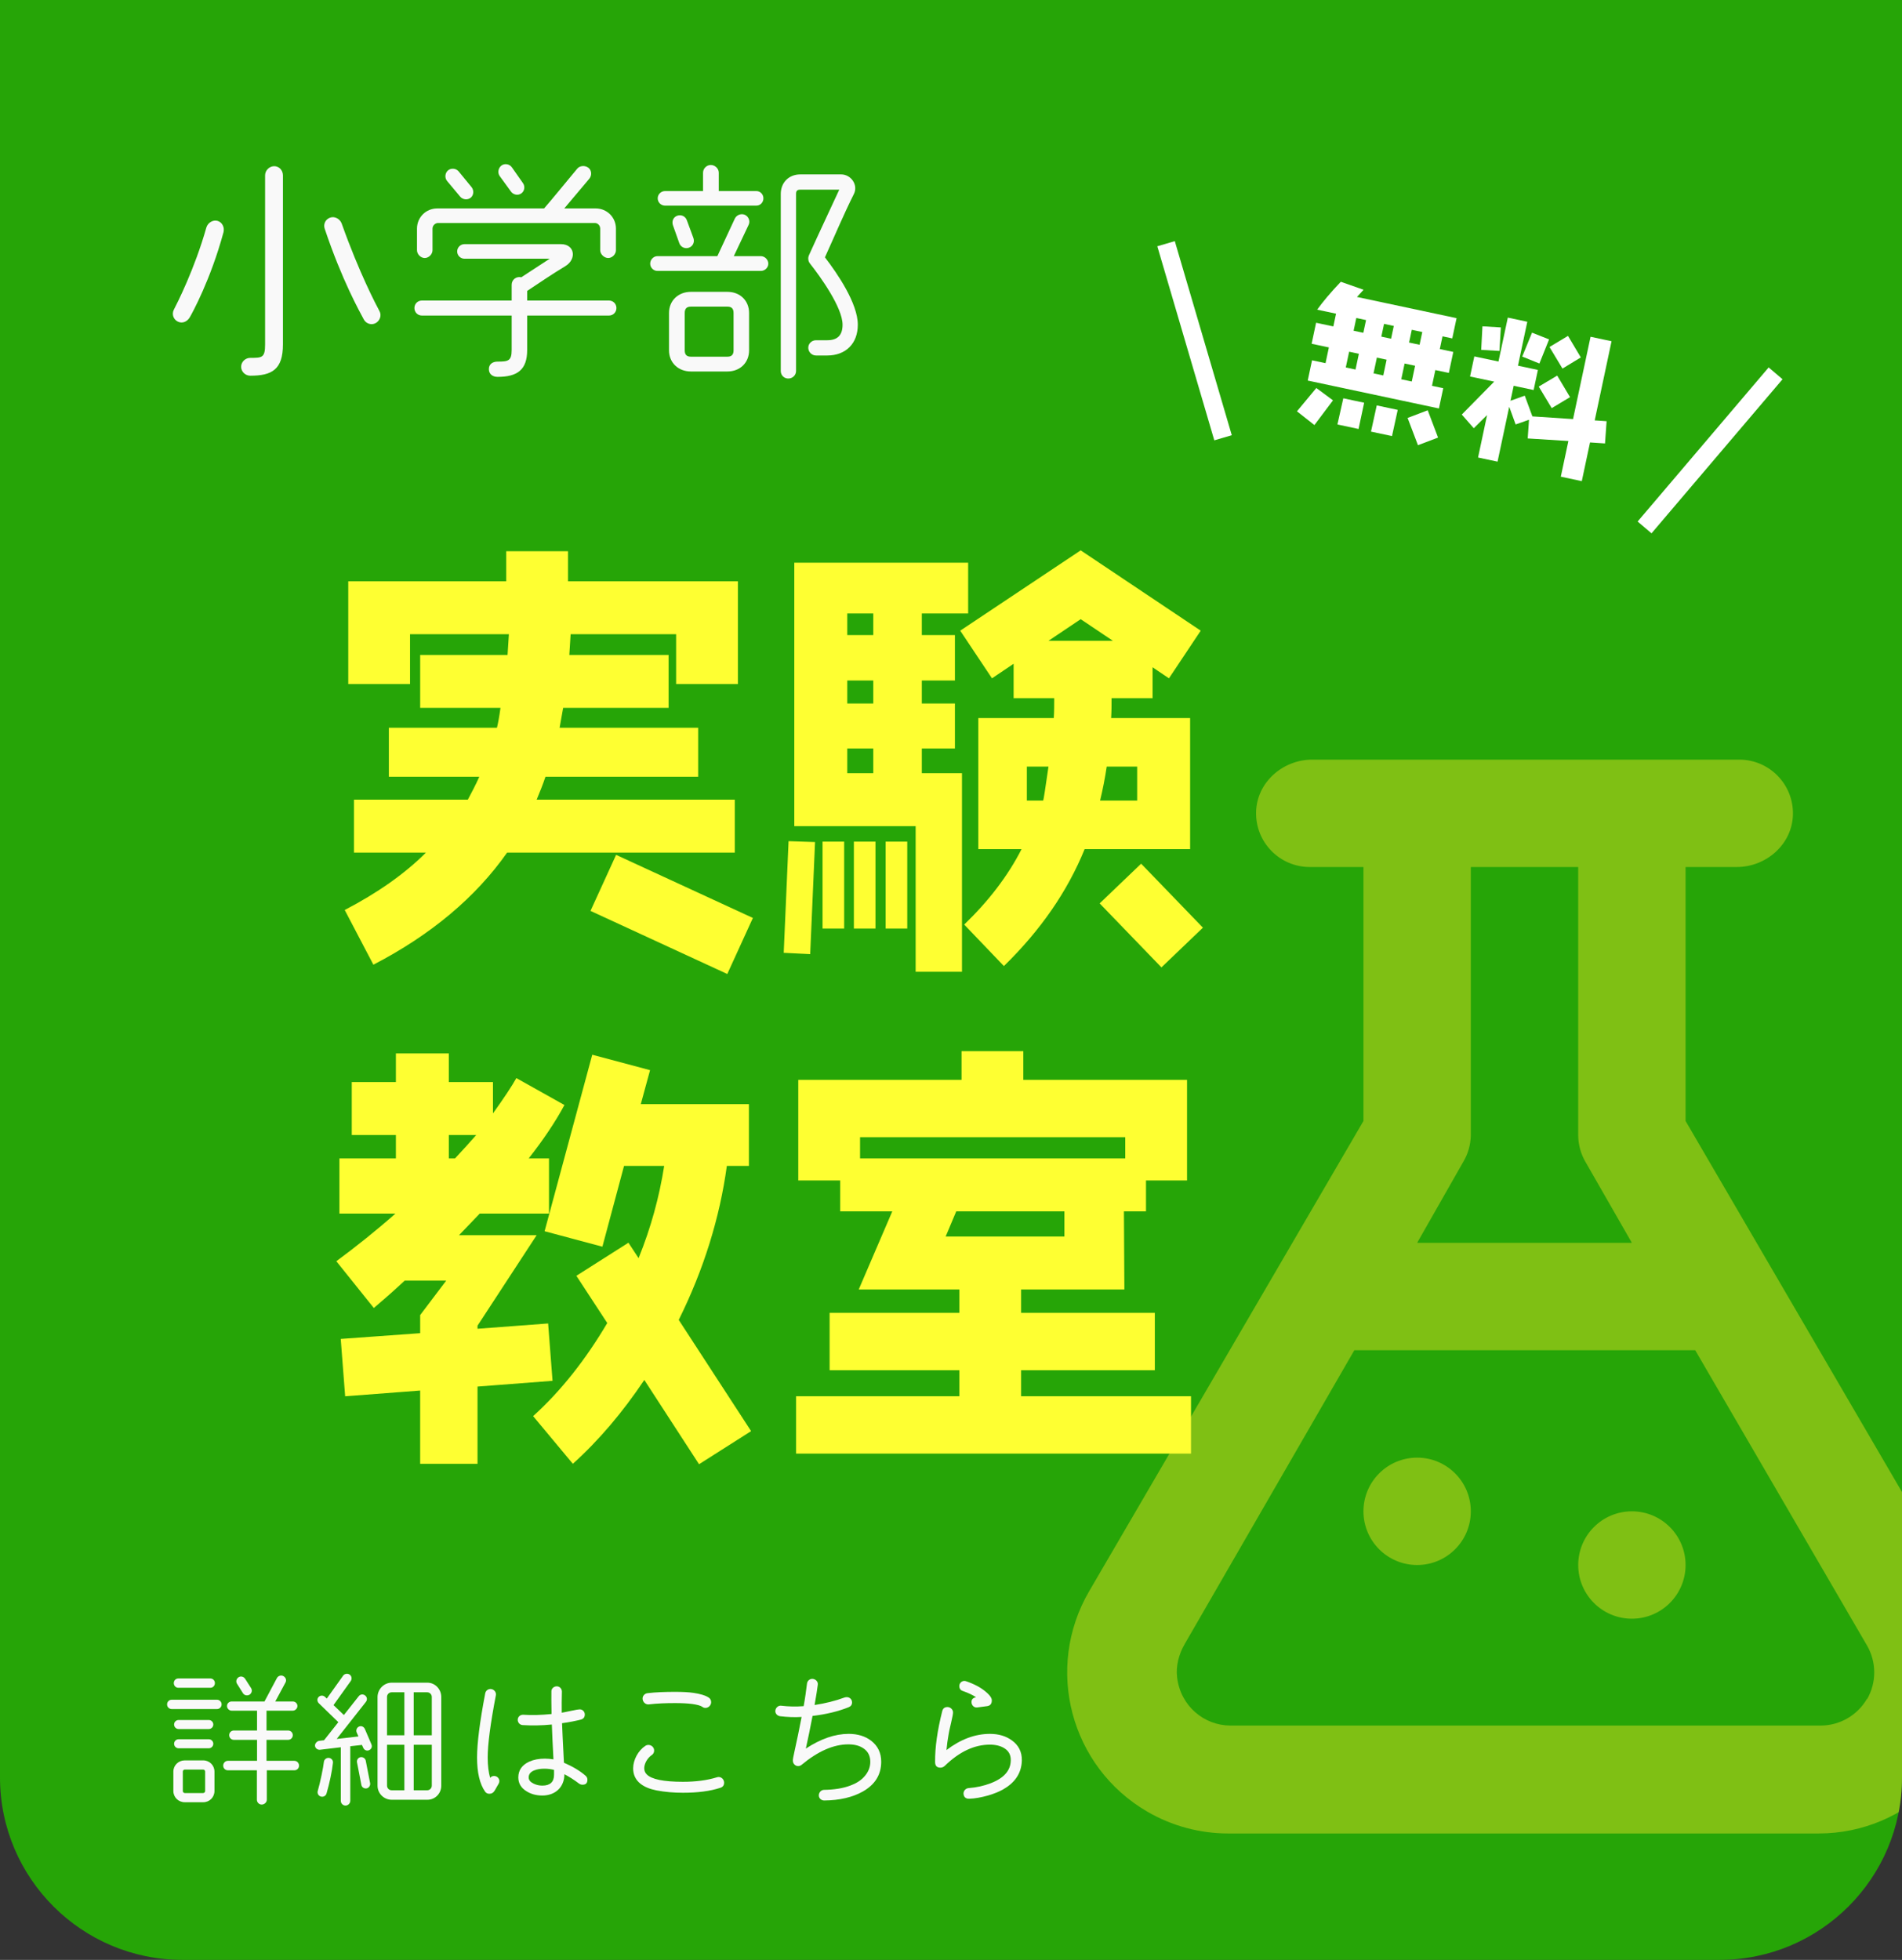
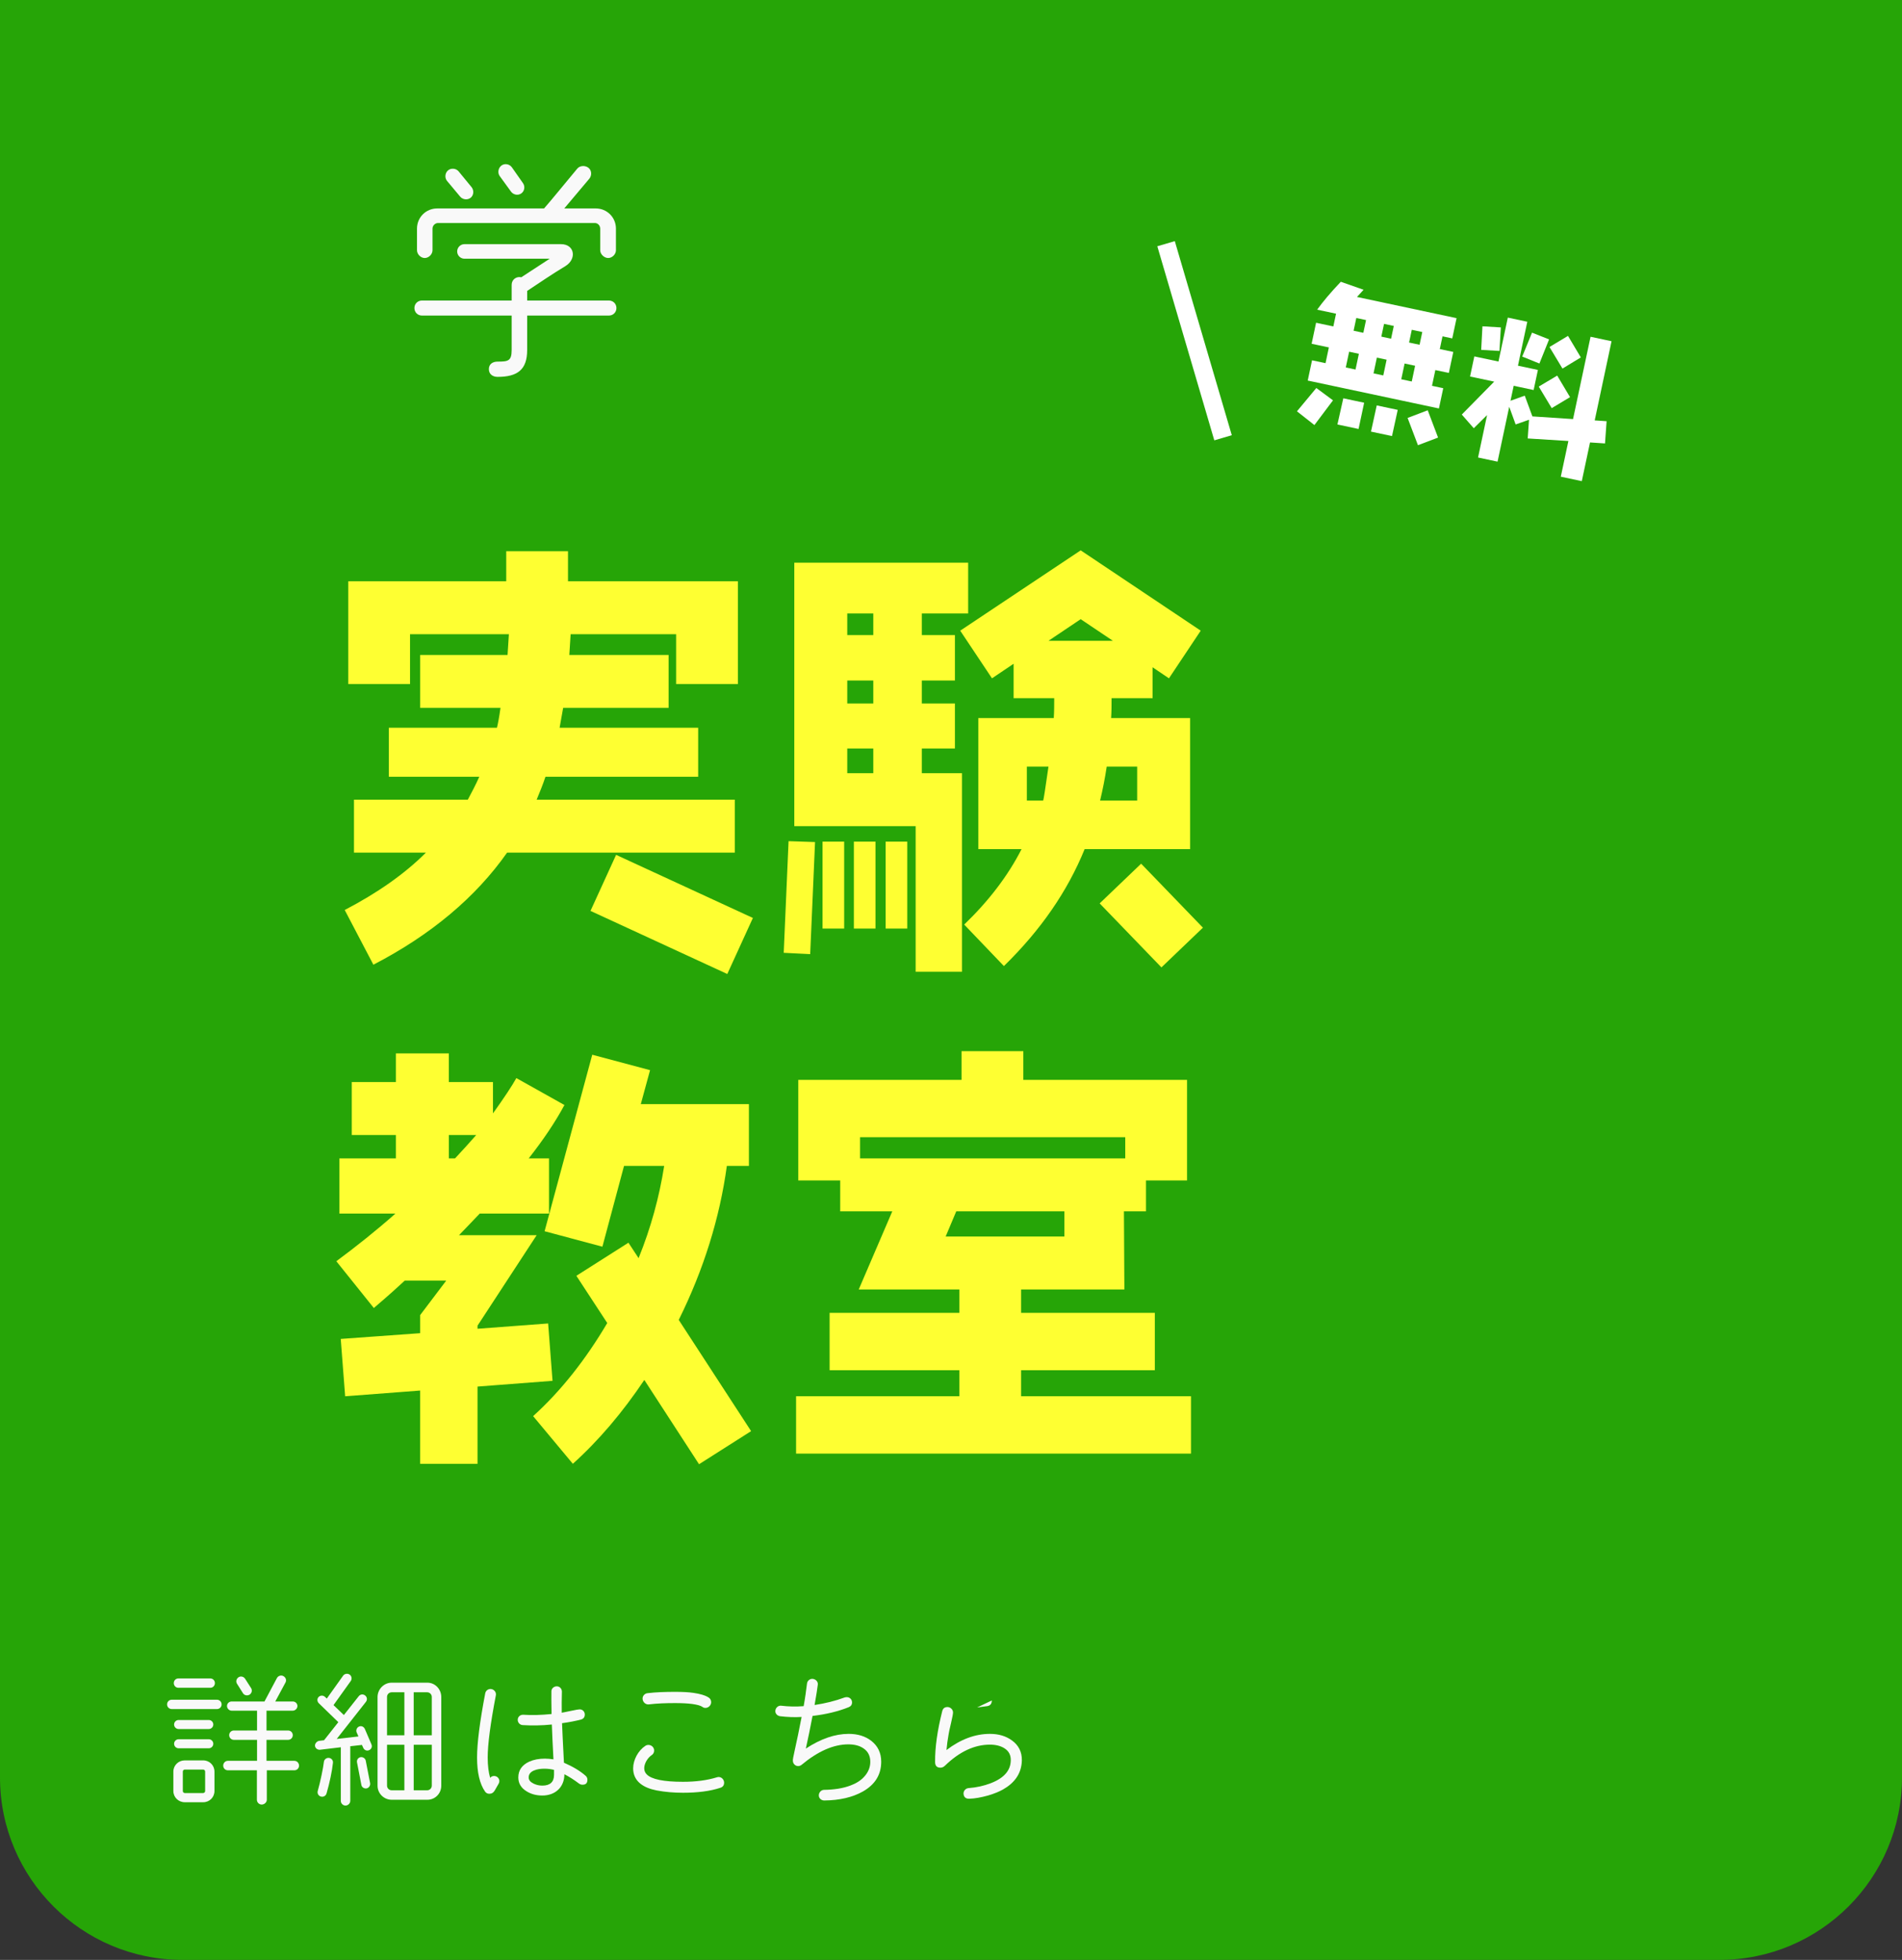
<svg xmlns="http://www.w3.org/2000/svg" id="_レイヤー_2" viewBox="0 0 208.819 215.154">
  <rect x="0" y="0" width="208.819" height="215.154" fill="#333333" stroke="none" />
  <defs>
    <clipPath id="clippath">
-       <path d="M16.862,3.167h195.125v208.79c0,.016-.013.029-.029.029H16.862c-11.054,0-20.029-8.975-20.029-20.029V23.196C-3.167,12.142,5.807,3.167,16.862,3.167Z" transform="translate(-3.167 211.987) rotate(-90)" style="fill:none; stroke-width:0px;" />
-     </clipPath>
+       </clipPath>
  </defs>
  <g id="_レイヤー_9">
    <path d="M16.862,3.167h195.125v208.79c0,.016-.013.029-.029.029H16.862c-11.054,0-20.029-8.975-20.029-20.029V23.196C-3.167,12.142,5.807,3.167,16.862,3.167Z" transform="translate(-3.167 211.987) rotate(-90)" style="fill:#26a507; stroke-width:0px;" />
    <g style="clip-path:url(#clippath);">
      <path d="M215.178,174.695l-30.116-51.628c-.002-.004-.004-.009-.004-.014v-27.845c0-.015.013-.028.028-.028h5.593c3.242,0,6.082-2.498,6.165-5.739.086-3.326-2.585-6.05-5.892-6.05h-46.882c-3.242,0-6.082,2.498-6.165,5.739-.086,3.326,2.585,6.05,5.892,6.05h5.866c.015,0,.028.013.028.028v27.845c0,.005-.001.01-.004.014l-30.116,51.628c-4.916,8.439-2.059,19.265,6.379,24.18,2.698,1.572,5.764,2.401,8.887,2.403h64.838c9.766-.007,17.677-7.93,17.67-17.697-.002-3.123-.832-6.189-2.403-8.887h.236ZM160.655,127.54c.52-.875.804-1.87.825-2.888v-29.444c0-.015.013-.028.028-.028h11.733c.015,0,.028.013.028.028v29.444c.011,1.038.295,2.055.825,2.947l5.045,8.8c.011.019-.003.042-.024.042h-23.481c-.021,0-.035-.023-.024-.042l5.045-8.859ZM204.981,186.484c-1.047,1.813-2.976,2.935-5.069,2.947h-64.838c-2.884-.017-5.457-2.14-5.838-5.275-.155-1.274.188-2.559.829-3.67l18.617-32.242c.005-.009.014-.014.024-.014h37.397c.01,0,.019.005.024.014l18.854,32.405c1.053,1.824,1.053,4.071-0,5.894v-.059ZM155.586,160.018c-3.255,0-5.894,2.639-5.894,5.894s2.639,5.894,5.894,5.894,5.894-2.639,5.894-5.894-2.639-5.894-5.894-5.894ZM179.164,165.912c-3.255,0-5.894,2.639-5.894,5.894s2.639,5.894,5.894,5.894,5.894-2.639,5.894-5.894-2.639-5.894-5.894-5.894Z" style="fill:#ffe629; opacity:.41; stroke-width:0px;" />
    </g>
-     <path d="M16.862,3.167h195.125v208.79c0,.016-.013.029-.029.029H16.862c-11.054,0-20.029-8.975-20.029-20.029V23.196C-3.167,12.142,5.807,3.167,16.862,3.167Z" transform="translate(-3.167 211.987) rotate(-90)" style="fill:none; stroke-width:0px;" />
-     <path d="M20.826,34.849c-.283.464-.799.696-1.289.464-.49-.232-.696-.799-.464-1.289.36-.696,2.295-4.487,3.584-9.051.154-.516.722-.877,1.238-.722.516.155.773.722.645,1.238-1.419,5.235-3.456,8.922-3.714,9.361ZM31.063,37.815c0,2.759-1.212,3.43-3.584,3.43-.541,0-1.006-.438-1.006-.98,0-.541.465-.979,1.006-.979,1.289,0,1.625,0,1.625-1.47v-18.567c0-.541.464-1.005,1.005-1.005.542,0,.954.464.954,1.005v18.567ZM41.249,35.468c-.464.258-1.058.078-1.315-.413-.438-.825-2.398-4.306-4.28-9.928-.181-.516.077-1.058.593-1.238.516-.181,1.083.154,1.264.645,1.935,5.441,3.816,9,4.151,9.619.259.464.052,1.057-.412,1.315Z" style="fill:#f9f9f9; stroke-width:0px;" />
    <path d="M66.851,34.643h-8.974v3.791c0,2.166-1.083,2.939-3.25,2.939-.516,0-.954-.284-.954-.851,0-.567.438-.825.954-.825,1.135,0,1.548-.052,1.548-1.264v-3.791h-9.851c-.465,0-.825-.361-.825-.825,0-.464.36-.825.825-.825h9.851v-1.728c0-.567.516-.954,1.057-.825l3.121-2.037h-9.361c-.438,0-.799-.361-.799-.799,0-.438.36-.8.799-.8h10.599c1.521,0,1.754,1.65.464,2.424-1.418.851-2.811,1.805-4.177,2.708v1.057h8.974c.464,0,.825.361.825.825,0,.464-.361.825-.825.825ZM67.624,27.474c0,.438-.412.851-.851.851s-.877-.413-.877-.851v-2.373c0-.335-.258-.619-.593-.619h-17.2c-.336,0-.619.284-.619.619v2.373c0,.438-.413.851-.852.851-.438,0-.851-.413-.851-.851v-2.373c0-1.238.98-2.218,2.218-2.218h11.733c.929-1.057,2.166-2.604,3.636-4.358.284-.361.877-.387,1.238-.104.36.284.387.825.103,1.187l-2.759,3.275h3.455c1.238,0,2.218.98,2.218,2.218v2.373ZM51.765,20.537c.284.335.258.877-.077,1.161-.335.283-.877.232-1.16-.104l-1.444-1.728c-.283-.335-.232-.877.104-1.161.335-.284.877-.232,1.16.103l1.418,1.728ZM57.413,20.099c.258.361.181.877-.181,1.135-.36.258-.876.155-1.134-.207l-1.238-1.702c-.258-.361-.154-.903.206-1.161.361-.258.877-.155,1.135.207l1.212,1.728Z" style="fill:#f9f9f9; stroke-width:0px;" />
-     <path d="M83.53,29.743h-11.346c-.438,0-.8-.361-.8-.799s.361-.825.8-.825h6.575l1.908-4.1c.181-.413.696-.619,1.109-.438.412.18.619.696.412,1.109l-1.624,3.43h2.965c.438,0,.825.387.825.825s-.387.799-.825.799ZM83.04,22.574h-10.031c-.438,0-.8-.361-.8-.799s.361-.799.8-.799h4.178v-2.012c0-.464.387-.851.851-.851s.877.387.877.851v2.012h4.126c.438,0,.773.361.773.799s-.335.799-.773.799ZM82.241,38.46c0,1.367-1.006,2.321-2.372,2.321h-4.023c-1.366,0-2.397-.954-2.397-2.321v-4.101c0-1.367,1.031-2.321,2.397-2.321h4.023c1.366,0,2.372.954,2.372,2.321v4.101ZM76.129,26.133c.154.438-.052.903-.49,1.058-.412.154-.902-.052-1.057-.49l-.696-1.96c-.155-.438.025-.902.464-1.057s.902.052,1.057.49l.723,1.959ZM80.538,34.359c0-.464-.206-.696-.67-.696h-4.023c-.464,0-.67.232-.67.696v4.101c0,.464.206.696.67.696h4.023c.464,0,.67-.232.67-.696v-4.101ZM90.802,39.027h-1.212c-.464,0-.851-.387-.851-.851,0-.464.387-.825.851-.825h1.237c1.161,0,1.677-.593,1.677-1.702,0-1.882-2.424-5.261-3.585-6.73-.206-.258-.231-.619-.103-.902,1.083-2.398,2.218-4.797,3.326-7.195h-4.28c-.336,0-.465.129-.465.464v19.444c0,.464-.387.825-.851.825s-.825-.361-.825-.825v-19.444c0-1.237.877-2.14,2.141-2.14h4.486c1.083,0,1.908,1.161,1.393,2.166-1.135,2.27-2.114,4.616-3.172,6.937,1.367,1.779,3.61,5.054,3.61,7.401,0,2.037-1.289,3.378-3.378,3.378Z" style="fill:#f9f9f9; stroke-width:0px;" />
    <path d="M23.818,187.619h-4.962c-.288,0-.512-.224-.512-.512s.224-.512.512-.512h4.962c.288,0,.513.224.513.512s-.225.512-.513.512ZM23.546,196.615c0,.688-.544,1.232-1.232,1.232h-2.033c-.688,0-1.248-.544-1.248-1.232v-2.129c0-.688.56-1.232,1.248-1.232h2.033c.688,0,1.232.544,1.232,1.232v2.129ZM23.098,185.282h-3.521c-.288,0-.496-.24-.496-.512s.208-.512.496-.512h3.521c.288,0,.496.24.496.512s-.208.512-.496.512ZM22.922,189.812h-3.313c-.272,0-.496-.224-.496-.496s.224-.496.496-.496h3.313c.271,0,.496.224.496.496s-.225.496-.496.496ZM22.922,191.925h-3.313c-.272,0-.496-.224-.496-.496s.224-.496.496-.496h3.313c.271,0,.496.224.496.496s-.225.496-.496.496ZM22.522,194.486c0-.128-.097-.224-.225-.224h-2c-.129,0-.225.096-.225.224v2.129c0,.128.096.224.225.224h2c.128,0,.225-.096.225-.224v-2.129ZM32.318,194.342h-3.025v3.233c0,.288-.272.528-.561.528s-.528-.24-.528-.528v-3.233h-3.185c-.288,0-.513-.224-.513-.512s.225-.528.513-.528h3.201v-2.305h-2.545c-.288,0-.513-.224-.513-.512s.225-.512.513-.512h2.545v-2.177h-2.785c-.272,0-.513-.24-.513-.512,0-.288.24-.497.513-.497h3.602l1.36-2.561c.128-.256.464-.368.721-.224.256.144.368.448.224.704l-1.12,2.081h1.921c.271,0,.512.208.512.497,0,.272-.24.512-.512.512h-2.882v2.177h2.369c.288,0,.513.224.513.512s-.225.512-.513.512h-2.369v2.305h3.058c.288,0,.512.24.512.528s-.224.512-.512.512ZM27.564,185.315c.16.24.08.56-.16.72-.24.144-.561.096-.721-.144l-.656-1.041c-.16-.24-.08-.56.16-.72s.561-.08.721.16l.656,1.024Z" style="fill:#f9f9f9; stroke-width:0px;" />
    <path d="M40.779,191.493c.112.256,0,.528-.256.64-.24.112-.528,0-.641-.256l-.144-.32-1.281.144v6.002c0,.272-.256.512-.527.512-.272,0-.513-.24-.513-.512v-5.89l-2.272.272c-.257.032-.528-.144-.561-.416-.032-.256.208-.528.464-.561l.528-.064,1.568-1.985-2.145-2.081c-.192-.192-.208-.496-.016-.688.191-.192.496-.192.688-.016l.209.192,1.792-2.513c.16-.224.496-.272.721-.112.224.16.272.48.112.704l-1.889,2.641,1.136,1.088,1.633-2.065c.176-.224.48-.256.704-.08.225.176.257.48.08.705l-3.201,4.065,2.385-.272-.191-.432c-.112-.24,0-.544.256-.656.256-.112.528.016.641.272l.72,1.681ZM35.849,196.887c-.08.272-.368.416-.624.336-.272-.08-.417-.352-.337-.625.272-.928.608-2.577.673-3.185.032-.272.288-.464.56-.432.272.032.465.272.433.544-.096.913-.368,2.209-.704,3.361ZM40.635,195.751c.048.256-.129.528-.385.576s-.528-.112-.576-.384l-.48-2.481c-.048-.256.129-.512.385-.56s.528.128.576.384l.48,2.465ZM48.446,196.039c0,.848-.672,1.537-1.521,1.537h-3.922c-.848,0-1.552-.688-1.552-1.537v-9.748c0-.848.704-1.568,1.552-1.568h3.922c.849,0,1.521.72,1.521,1.568v9.748ZM44.396,190.501v-4.722h-1.393c-.288,0-.512.224-.512.512v4.21h1.904ZM44.396,196.535v-4.994h-1.904v4.481c0,.288.224.512.512.512h1.393ZM47.406,190.501v-4.21c0-.288-.225-.512-.513-.512h-1.473v4.722h1.985ZM47.406,191.541h-1.985v4.994h1.473c.288,0,.513-.224.513-.512v-4.481Z" style="fill:#f9f9f9; stroke-width:0px;" />
    <path d="M54.313,196.567c-.144.24-.336.352-.592.352-.192,0-.353-.08-.465-.24-.592-.848-.88-2.097-.88-3.746,0-1.584.304-3.938.896-7.042.063-.32.368-.528.688-.464.319.064.544.368.479.688-.592,3.089-.896,5.362-.896,6.818,0,.896.097,1.649.272,2.241.112-.144.256-.208.433-.208.319,0,.576.256.576.56,0,.112-.032.208-.08.288l-.433.752ZM63.549,195.783c-.528-.4-1.057-.736-1.585-1.009,0,1.409-.992,2.337-2.417,2.337-.673,0-1.265-.16-1.761-.48-.593-.368-.881-.88-.881-1.505,0-.784.4-1.36,1.185-1.729.496-.224,1.072-.336,1.729-.336.32,0,.641.032.945.08-.08-1.553-.145-2.833-.177-3.826-1.104.112-2.177.128-3.201.064-.32-.016-.561-.288-.544-.608.016-.32.288-.544.608-.528.944.064,1.984.032,3.104-.08-.016-1.233-.031-2.065-.016-2.497,0-.304.272-.544.593-.544.319,0,.56.272.56.576-.016.816-.032,1.601-.016,2.321.096-.016.448-.08,1.04-.208.513-.112.816-.16.929-.16.32,0,.561.256.561.56s-.145.48-.417.56c-.56.144-1.248.288-2.08.4.016.624.096,2.081.208,4.338.992.432,1.792.912,2.385,1.44.128.112.192.256.192.432,0,.368-.177.544-.545.544-.144,0-.271-.048-.399-.144ZM60.828,194.294c-.336-.08-.672-.128-1.04-.128h-.017c-.399,0-.768.048-1.088.176-.433.16-.641.432-.641.784,0,.289.192.513.561.688.304.144.608.208.944.208.849,0,1.28-.4,1.28-1.185v-.544Z" style="fill:#f9f9f9; stroke-width:0px;" />
    <path d="M79.084,196.263c-1.12.368-2.48.544-4.098.544-1.008,0-1.969-.08-2.896-.256-.721-.144-1.312-.368-1.777-.736-.528-.416-.8-.992-.8-1.681,0-.944.56-1.969,1.345-2.481.096-.064.208-.096.336-.096.336,0,.624.272.624.608,0,.224-.096.4-.272.512-.448.304-.816.913-.816,1.44,0,.272.097.497.272.672.528.544,1.856.816,3.985.816,1.393,0,2.642-.16,3.729-.496.064-.016.129-.032.177-.032.336,0,.608.288.608.625,0,.288-.145.48-.417.56ZM77.116,187.379c-.208-.144-.576-.24-1.136-.32-.497-.064-1.121-.096-1.857-.096-.992,0-1.952.032-2.896.144-.337.032-.625-.224-.673-.56-.048-.336.208-.641.544-.672.944-.112,1.953-.144,3.025-.144.801,0,1.473.032,2.017.112.753.112,1.297.272,1.665.512.176.112.272.288.272.512,0,.336-.288.625-.624.625-.129,0-.24-.032-.337-.112Z" style="fill:#f9f9f9; stroke-width:0px;" />
    <path d="M94.717,196.679c-1.121.625-2.529.96-4.227.977-.319,0-.592-.24-.592-.56,0-.32.256-.608.576-.608,1.089-.016,2.049-.16,2.865-.464.656-.24,1.168-.56,1.553-.992.432-.48.656-1.024.656-1.617,0-.64-.24-1.137-.736-1.473-.433-.304-.992-.448-1.681-.448-1.617,0-3.329.752-5.138,2.257-.112.08-.225.128-.368.128-.305,0-.577-.256-.577-.592-.016-.08.049-.464.209-1.168.224-1.009.479-2.209.752-3.634-.784.048-1.568.016-2.369-.08-.32-.048-.561-.32-.512-.64.048-.32.336-.56.656-.512.784.096,1.601.112,2.448.048.16-.88.272-1.712.368-2.481.032-.32.337-.56.656-.512.32.048.576.32.528.641-.048.4-.16,1.152-.352,2.225,1.168-.176,2.272-.448,3.313-.832.079-.016.144-.032.224-.032.32,0,.576.256.576.576,0,.256-.128.432-.368.528-1.152.464-2.48.784-3.97.96-.24,1.28-.496,2.481-.736,3.585,1.633-1.073,3.201-1.617,4.706-1.617.992,0,1.825.256,2.481.768.72.561,1.088,1.329,1.088,2.289,0,1.425-.672,2.513-2.032,3.281Z" style="fill:#f9f9f9; stroke-width:0px;" />
-     <path d="M111.548,195.222c-.336.464-.816.88-1.44,1.232-.433.24-.977.464-1.633.656-.752.208-1.425.336-2.049.353-.4.016-.608-.176-.641-.544-.016-.32.24-.608.561-.624.849-.064,1.665-.24,2.449-.544,1.44-.56,2.161-1.393,2.177-2.497.016-.592-.224-1.041-.721-1.345-.416-.256-.944-.384-1.568-.384-1.696,0-3.345.768-4.93,2.305-.145.144-.32.224-.496.224-.4,0-.593-.208-.593-.624-.016-1.633.257-3.49.784-5.586.08-.304.272-.448.576-.448.32,0,.608.272.608.592,0,.144-.063.512-.208,1.121-.176.72-.256,1.136-.271,1.249-.112.624-.192,1.2-.24,1.761,1.553-1.185,3.153-1.777,4.77-1.777.961,0,1.761.24,2.417.72.736.528,1.104,1.265,1.089,2.193-.017.736-.225,1.393-.641,1.969ZM108.891,186.675c0,.368-.176.576-.512.624l-1.104.145c-.305.032-.561-.192-.608-.497-.048-.352.128-.56.496-.624-.384-.256-.864-.48-1.457-.688-.256-.08-.384-.272-.384-.544,0-.304.24-.561.561-.561.048,0,.112.016.176.032.896.304,1.617.688,2.161,1.152.304.256.512.48.608.688.048.08.063.176.063.272Z" style="fill:#f9f9f9; stroke-width:0px;" />
+     <path d="M111.548,195.222c-.336.464-.816.88-1.44,1.232-.433.24-.977.464-1.633.656-.752.208-1.425.336-2.049.353-.4.016-.608-.176-.641-.544-.016-.32.24-.608.561-.624.849-.064,1.665-.24,2.449-.544,1.44-.56,2.161-1.393,2.177-2.497.016-.592-.224-1.041-.721-1.345-.416-.256-.944-.384-1.568-.384-1.696,0-3.345.768-4.93,2.305-.145.144-.32.224-.496.224-.4,0-.593-.208-.593-.624-.016-1.633.257-3.49.784-5.586.08-.304.272-.448.576-.448.32,0,.608.272.608.592,0,.144-.063.512-.208,1.121-.176.72-.256,1.136-.271,1.249-.112.624-.192,1.2-.24,1.761,1.553-1.185,3.153-1.777,4.77-1.777.961,0,1.761.24,2.417.72.736.528,1.104,1.265,1.089,2.193-.017.736-.225,1.393-.641,1.969ZM108.891,186.675c0,.368-.176.576-.512.624l-1.104.145Z" style="fill:#f9f9f9; stroke-width:0px;" />
    <path d="M74.23,75.096v-5.475h-11.579c-.049.775-.097,1.55-.146,2.277h10.9v5.813h-11.578l-.388,2.18h15.212v5.377h-16.763c-.29.872-.63,1.696-.969,2.519h21.753v5.814h-24.999c-3.439,4.893-8.333,9.011-14.679,12.305l-3.149-6.007c3.536-1.841,6.54-3.924,8.914-6.298h-7.896v-5.814h12.499c.436-.823.872-1.647,1.26-2.519h-9.932v-5.377h11.869c.097-.388.242-1.114.388-2.18h-8.817v-5.813h9.593c.048-.727.097-1.454.146-2.277h-10.853v5.475h-6.782v-11.288h17.344v-3.294h6.782v3.294h18.652v11.288h-6.782ZM79.849,106.925l-15.019-6.928,2.811-6.153,15.019,6.928-2.811,6.153Z" style="fill:#feff32; stroke-width:0px;" />
    <path d="M88.95,104.745l-2.906-.146.532-12.257,2.907.097-.533,12.306ZM101.206,67.344v2.374h3.634v4.99h-3.634v2.52h3.634v4.941h-3.634v2.713h4.409v21.801h-5.087v-15.987h-13.323v-28.923h19.088v5.571h-5.087ZM90.306,101.935v-9.544h2.374v9.544h-2.374ZM95.877,67.344h-2.858v2.374h2.858v-2.374ZM95.877,74.708h-2.858v2.52h2.858v-2.52ZM95.877,82.169h-2.858v2.713h2.858v-2.713ZM93.746,101.935v-9.544h2.373v9.544h-2.373ZM97.234,101.935v-9.544h2.374v9.544h-2.374ZM128.337,74.466l-1.793-1.211v3.391h-4.506c0,.727,0,1.454-.048,2.18h8.672v14.389h-11.579c-1.89,4.651-4.845,8.914-8.865,12.838l-4.36-4.554c2.664-2.567,4.796-5.329,6.298-8.284h-4.748v-14.389h8.285c.048-.727.048-1.454.048-2.18h-4.457v-3.779l-2.374,1.599-3.488-5.232,13.227-8.817,13.178,8.817-3.488,5.232ZM112.737,84.155v3.73h1.793c.049-.097.242-1.356.581-3.73h-2.374ZM118.648,67.974l-3.537,2.374h7.073l-3.536-2.374ZM127.513,106.199l-6.782-7.025,4.554-4.36,6.783,7.025-4.555,4.36ZM124.849,84.155h-3.343c-.194,1.308-.437,2.519-.727,3.73h4.069v-3.73Z" style="fill:#feff32; stroke-width:0px;" />
    <path d="M46.13,146.353v-1.986l2.858-3.779h-4.554c-.679.63-1.793,1.647-3.392,3.003l-4.118-5.135c2.229-1.647,4.409-3.391,6.492-5.232h-6.152v-6.056h6.201v-2.567h-4.845v-5.814h4.845v-3.149h5.813v3.149h4.845v3.44c1.211-1.696,2.083-3.004,2.567-3.876l5.28,2.956c-1.017,1.889-2.325,3.827-3.924,5.862h2.229v6.056h-7.606c-.581.629-1.356,1.405-2.276,2.374h8.526l-6.492,9.932v.339l7.752-.582.484,6.298-8.236.63v8.479h-6.298v-8.042l-8.235.63-.485-6.298,8.721-.63ZM49.957,127.168c.824-.872,1.599-1.744,2.326-2.567h-3.004v2.567h.678ZM71.371,117.478l-1.018,3.73h11.869v6.783h-2.422c-.775,5.668-2.52,11.336-5.281,16.908l7.945,12.209-5.717,3.634-6.007-9.253c-2.374,3.537-4.99,6.637-7.849,9.205l-4.36-5.232c3.052-2.762,5.766-6.201,8.139-10.222l-3.391-5.184,5.717-3.633,1.114,1.696c1.356-3.343,2.276-6.734,2.81-10.125h-4.408l-2.374,8.866-6.347-1.696,5.232-19.378,6.347,1.695Z" style="fill:#feff32; stroke-width:0px;" />
    <path d="M87.4,159.579v-6.298h17.925v-2.858h-14.243v-6.298h14.243v-2.568h-11.046l3.683-8.575h-5.717v-3.391h-4.603v-11.046h17.925v-3.149h6.783v3.149h17.974v11.046h-4.506v3.391h-2.423l.049,8.575h-11.336v2.568h14.679v6.298h-14.679v2.858h18.651v6.298h-43.359ZM123.54,124.842h-29.116v2.325h29.116v-2.325ZM116.855,132.981h-11.869l-1.163,2.762h13.032v-2.762Z" style="fill:#feff32; stroke-width:0px;" />
    <path d="M144.308,46.663l-1.916-1.509,2.126-2.559,1.83,1.353-2.04,2.715ZM157.585,40.625l-.367,1.729,1.234.263-.473,2.223-14.404-3.063.473-2.223,1.481.315.367-1.729-1.894-.403.49-2.305,1.894.403.298-1.399-2.074-.441c.611-.851,1.465-1.874,2.596-3.062l2.498.876c-.158.172-.401.431-.72.793l10.932,2.325-.473,2.223-1.07-.228-.298,1.399,1.481.315-.49,2.305-1.481-.315ZM146.834,46.598l.646-2.874,2.289.487-.613,2.881-2.321-.494ZM149.189,38.839l-1.069-.228-.367,1.729,1.069.228.367-1.729ZM149.977,35.136l-1.069-.228-.298,1.399,1.069.228.298-1.399ZM152.827,47.872l-2.306-.49.63-2.877,2.305.49-.629,2.877ZM152.236,39.487l-1.071-.228-.367,1.729,1.071.228.367-1.729ZM153.024,35.783l-1.071-.228-.298,1.399,1.071.228.298-1.399ZM155.363,40.152l-1.152-.245-.367,1.729,1.152.245.367-1.729ZM155.676,48.874l-1.137-2.994,2.21-.839,1.135,2.995-2.208.838ZM156.151,36.449l-1.152-.245-.298,1.399,1.152.245.298-1.399Z" style="fill:#fff; stroke-width:0px;" />
    <path d="M174.567,48.572l-.903,4.248-2.305-.49.833-3.918-4.466-.279.144-2.052-1.469.514-.705-1.94-1.281,6.025-2.14-.455.99-4.658-1.461,1.444-1.314-1.502,3.557-3.614-2.651-.563.469-2.206,2.651.563,1.026-4.823,2.139.455-1.025,4.823,2.189.466-.469,2.206-2.189-.466-.351,1.646,1.565-.562.84,2.278,4.462.294,1.923-9.037,2.305.49-1.849,8.691,1.306.089-.175,2.441-1.646-.11ZM162.619,38.409l.137-2.587,2.021.121-.152,2.583-2.006-.117ZM169.01,39.906l-1.885-.762,1.076-2.627,1.871.742-1.062,2.647ZM170.361,44.805l-1.423-2.367,2.027-1.204,1.407,2.364-2.012,1.207ZM171.543,40.462l-1.425-2.368,2.031-1.22,1.408,2.364-2.015,1.224Z" style="fill:#fff; stroke-width:0px;" />
    <line x1="128.02" y1="26.753" x2="134.277" y2="48.058" style="fill:none; stroke:#fff; stroke-miterlimit:10; stroke-width:2px;" />
-     <line x1="194.941" y1="40.985" x2="180.556" y2="57.9" style="fill:none; stroke:#fff; stroke-miterlimit:10; stroke-width:2px;" />
  </g>
</svg>